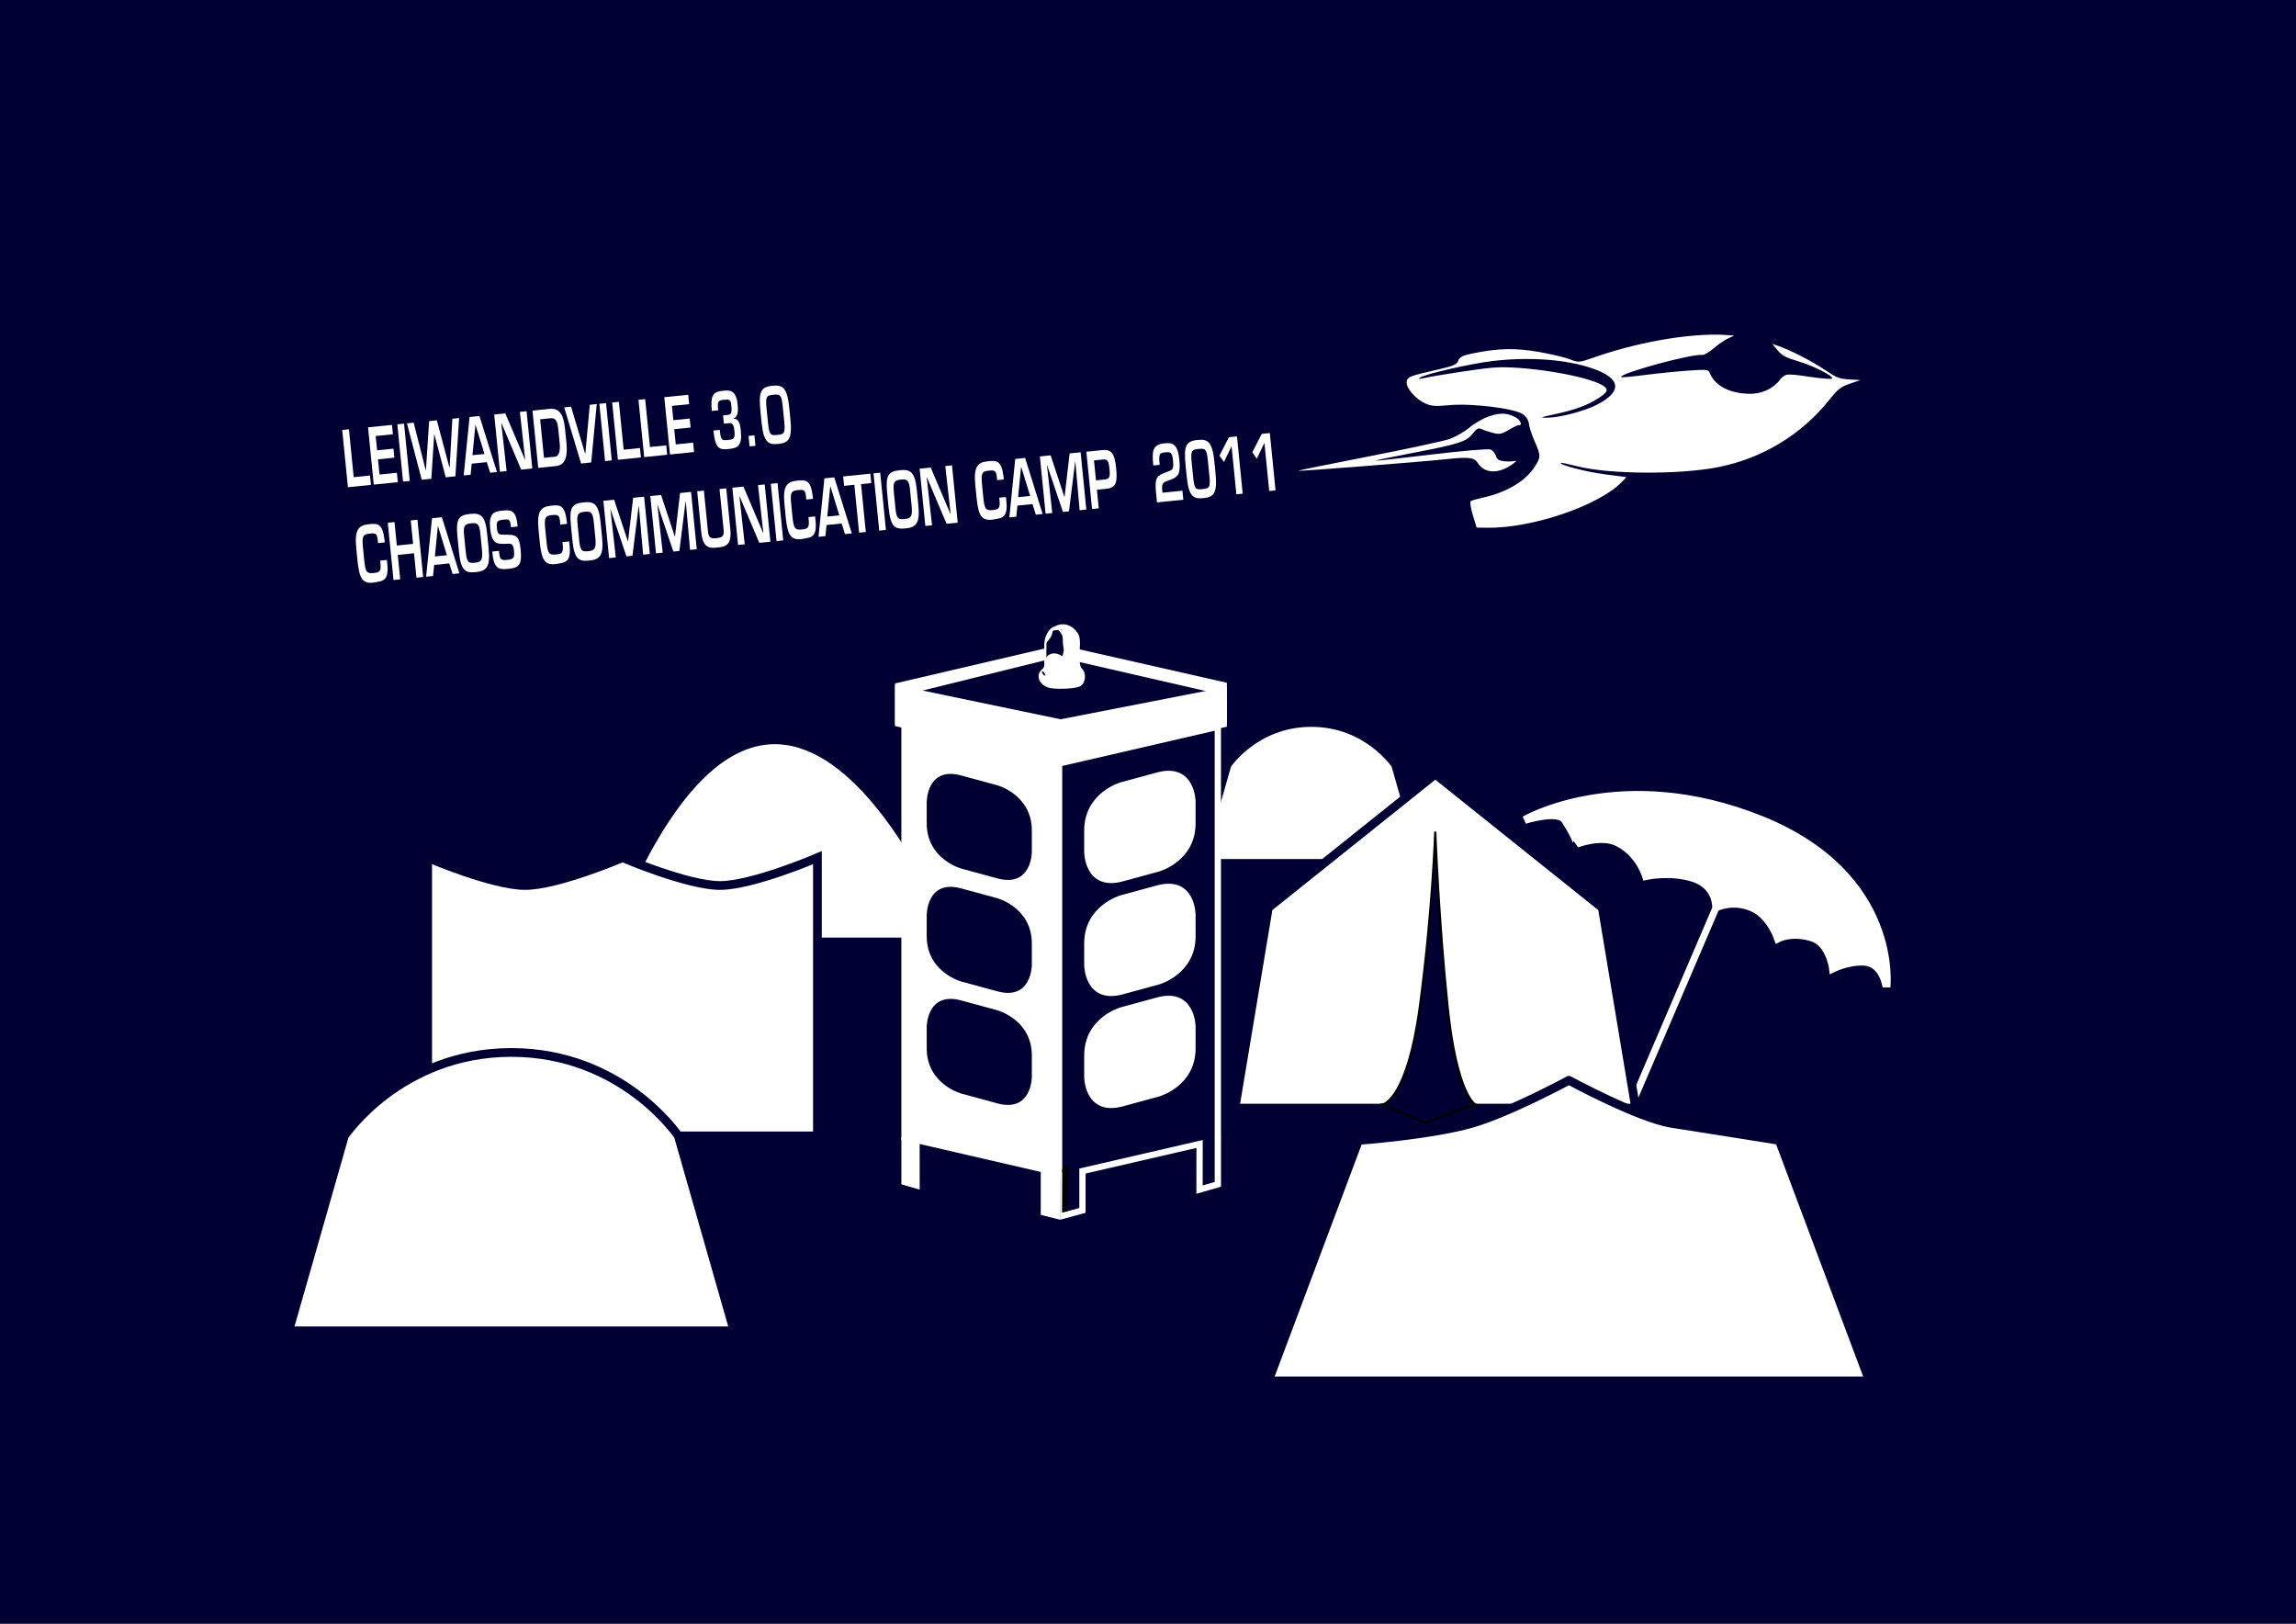
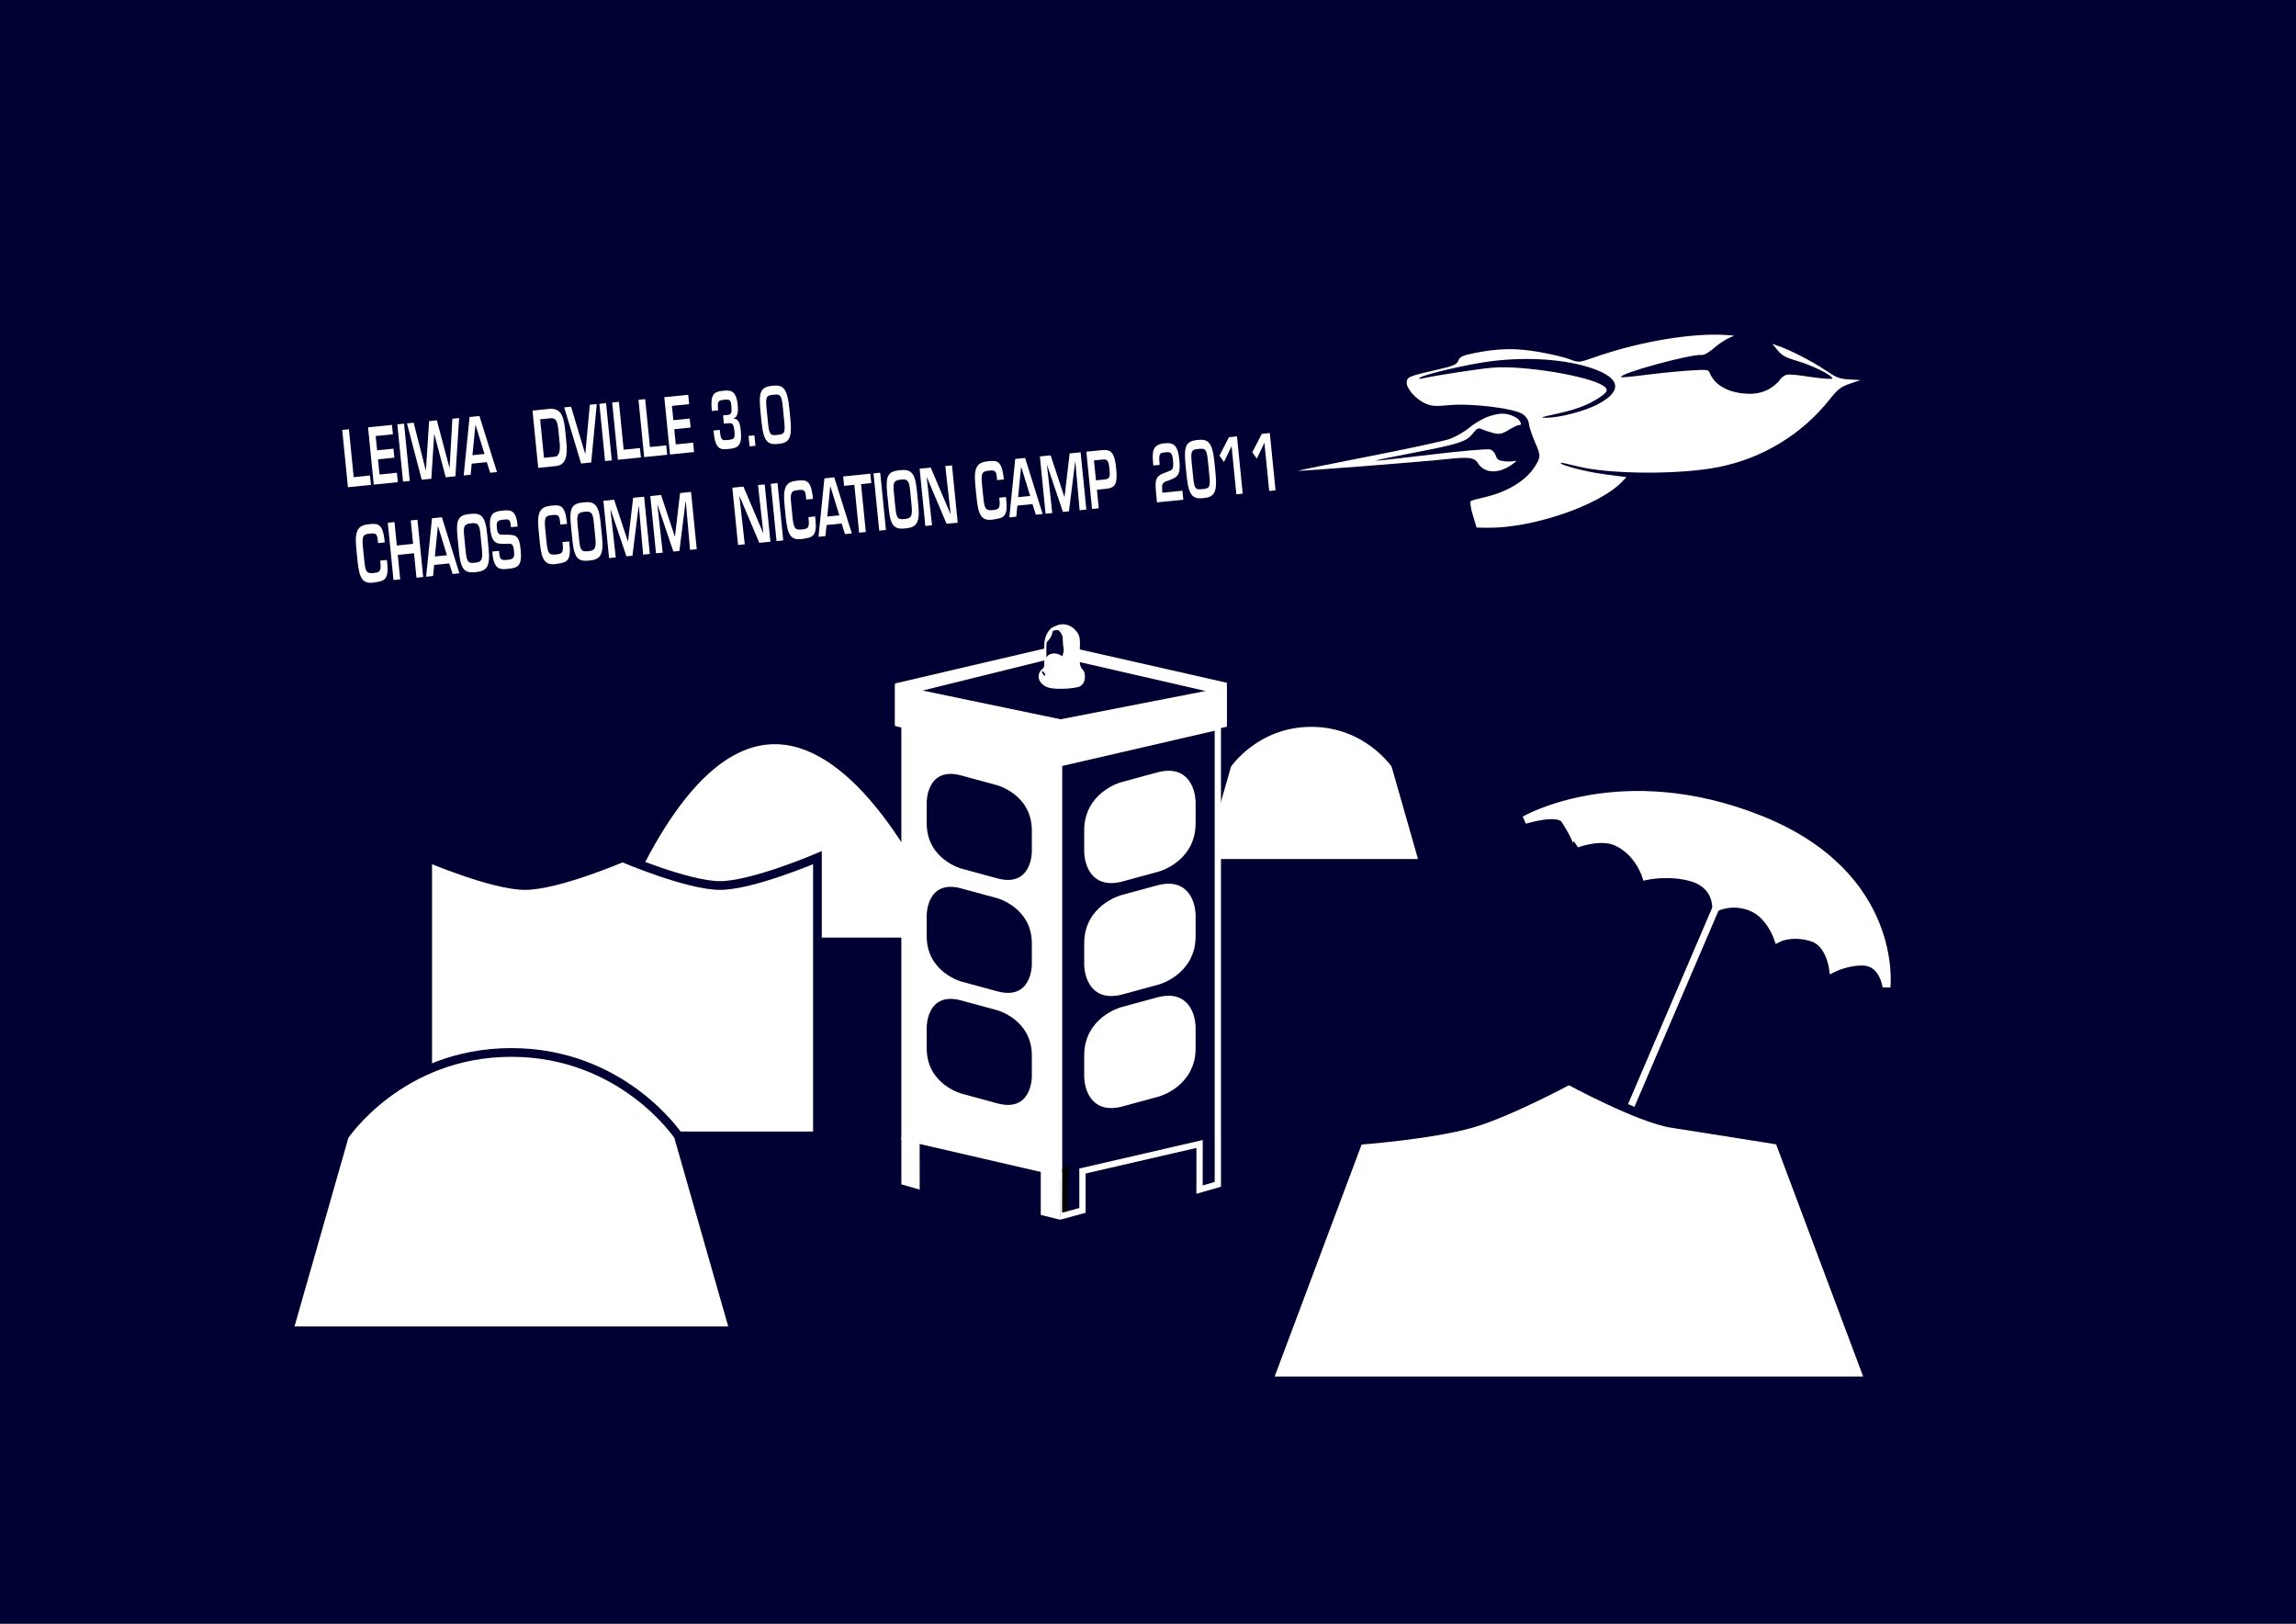
<svg xmlns="http://www.w3.org/2000/svg" xmlns:ns1="http://sodipodi.sourceforge.net/DTD/sodipodi-0.dtd" xmlns:ns2="http://www.inkscape.org/namespaces/inkscape" width="1052.362" height="744.094" id="svg2402" ns1:version="0.32" ns2:version="0.48.2 r9819" ns1:docname="CCCamp2011_Logo_Entwurf_2.svg" ns2:output_extension="org.inkscape.output.svg.inkscape" version="1.0">
  <rect width="100%" height="100%" fill="#808080" stroke="none" />
  <defs id="defs2404" />
  <ns1:namedview id="base" pagecolor="#ffffff" bordercolor="#666666" borderopacity="1.0" gridtolerance="10000" guidetolerance="10" objecttolerance="10" ns2:pageopacity="0" ns2:pageshadow="2" ns2:zoom="0.67812647" ns2:cx="287.69199" ns2:cy="357.67876" ns2:document-units="px" ns2:current-layer="layer1" showgrid="false" ns2:window-width="1024" ns2:window-height="554" ns2:window-x="0" ns2:window-y="0" showborder="true" showguides="true" ns2:guide-bbox="true" ns2:window-maximized="1" />
  <rect style="fill:#000032;fill-opacity:1;fill-rule:nonzero;stroke:#ffffff;stroke-width:5;stroke-linecap:round;stroke-linejoin:round;stroke-miterlimit:4;stroke-opacity:1;stroke-dasharray:none;stroke-dashoffset:0" id="rect5147" width="1067.152" height="756.836" x="-4.212" y="-2.912" />
  <g ns2:groupmode="layer" id="layer4" ns2:label="Zelte" style="display:inline">
    <path style="fill:#ffffff;fill-opacity:1;fill-rule:evenodd;stroke:#ffffff;stroke-width:3.2;stroke-linecap:butt;stroke-linejoin:miter;stroke-miterlimit:4;stroke-dasharray:none;stroke-opacity:1;display:inline" d="M 786.573,415.835 L 744.053,515.048" id="path3351" />
    <path style="fill:#ffffff;fill-opacity:1;fill-rule:evenodd;stroke:#000032;stroke-width:3.2;stroke-linecap:butt;stroke-linejoin:miter;stroke-miterlimit:4;stroke-dasharray:none;stroke-opacity:1;display:inline" d="M 277.749,431.286 C 358.111,224.64 438.473,431.286 438.473,431.286 L 277.749,431.286 z" id="path3266" />
    <path style="fill:#ffffff;fill-opacity:1;fill-rule:evenodd;stroke:#000032;stroke-width:3.2;stroke-linecap:butt;stroke-linejoin:miter;stroke-miterlimit:4;stroke-dasharray:none;stroke-opacity:1;display:inline" d="M 550.01,395.271 L 562.766,350.625 C 562.766,350.625 575.522,331.491 601.034,331.491 C 626.546,331.491 639.302,350.625 639.302,350.625 L 652.058,395.271 L 550.01,395.271 z" id="path4037" ns1:nodetypes="ccsccc" />
-     <path style="fill:#ffffff;fill-opacity:1;fill-rule:evenodd;stroke:#000032;stroke-width:4;stroke-linecap:butt;stroke-linejoin:round;stroke-miterlimit:4;stroke-dasharray:none;stroke-opacity:1;display:inline" d="M 566.032,507.821 L 581.34,415.979 L 657.875,354.75 L 734.41,415.979 L 749.717,507.821 L 566.032,507.821 z" id="path3297" />
    <path style="fill:#ffffff;fill-opacity:1;fill-rule:evenodd;stroke:#ffffff;stroke-width:3.6;stroke-linecap:butt;stroke-linejoin:miter;stroke-miterlimit:4;stroke-dasharray:none;stroke-opacity:1;display:inline" d="M 786.573,415.835 L 786.573,415.835 C 786.573,415.835 787.113,405.816 775.989,402.314 C 765.536,399.024 754.454,401.462 754.454,401.462 C 754.454,401.462 751.327,390.749 741.16,385.922 C 733.713,382.386 722.646,386.649 722.646,386.649 C 722.646,386.649 723.573,385.627 717.353,375.774 C 714.259,370.874 698.838,375.774 698.838,375.774 C 698.838,375.774 743.075,350.052 806.855,375.564 C 870.634,401.075 864.665,452.31 864.665,452.31 C 864.665,452.31 863.308,441.134 854.281,440.707 C 846.98,440.362 840.13,443.793 840.13,443.793 C 840.13,443.793 838.722,432.285 830.774,429.707 C 821.365,426.654 814.92,430.008 814.92,430.008 C 814.92,430.008 811.507,419.777 803.558,416.099 C 794.391,411.856 786.573,415.835 786.573,415.835" id="path3261" ns1:nodetypes="ccscscscscscscsc" />
    <path style="fill:#ffffff;fill-opacity:1;fill-rule:evenodd;stroke:#000032;stroke-width:4;stroke-linecap:butt;stroke-linejoin:round;stroke-miterlimit:4;stroke-dasharray:none;stroke-opacity:1;display:inline" d="M 581.34,632.829 L 622.669,522.618 C 622.669,522.618 655.709,520.196 674.442,514.842 C 691.551,509.952 719.103,495.065 719.103,495.065 C 719.103,495.065 751.212,512.503 766.433,514.842 C 779.699,516.88 815.538,522.618 815.538,522.618 L 856.867,632.829 L 581.34,632.829 z" id="path3256" ns1:nodetypes="ccscsccc" />
    <path style="fill:#ffffff;fill-opacity:1;fill-rule:evenodd;stroke:#000032;stroke-width:4;stroke-linecap:butt;stroke-linejoin:miter;stroke-miterlimit:4;stroke-dasharray:none;stroke-opacity:1;display:inline" d="M 196.02,520.548 L 196.02,393.047 C 196.02,393.047 225.794,405.797 240.681,405.797 C 255.568,405.797 285.342,393.047 285.342,393.047 C 285.342,393.047 315.117,405.797 330.004,405.797 C 344.891,405.797 374.665,393.047 374.665,393.047 L 374.665,520.548 L 196.02,520.548 z" id="path3299" ns1:nodetypes="ccscsccc" />
    <path style="fill:#ffffff;fill-opacity:1;fill-rule:evenodd;stroke:#000032;stroke-width:4;stroke-linecap:butt;stroke-linejoin:miter;stroke-miterlimit:4;stroke-dasharray:none;stroke-opacity:1;display:inline" d="M 132.332,609.868 L 157.843,520.577 C 157.843,520.577 183.355,482.309 234.379,482.309 C 285.402,482.309 310.914,520.577 310.914,520.577 L 336.426,609.868 L 132.332,609.868 z" id="path3506" ns1:nodetypes="ccsccc" />
-     <path style="fill:#000032;fill-rule:evenodd;stroke:#000000;stroke-width:1px;stroke-linecap:butt;stroke-linejoin:miter;stroke-opacity:1;fill-opacity:1" d="M 657.844 381.125 C 657.844 381.125 656.629 417.819 650.812 461.156 C 645.088 503.804 633.969 506.094 633.969 506.094 L 652.938 514.531 L 676.094 506.094 C 676.094 506.094 667.655 501.58 663.469 461.156 C 659.289 420.799 657.844 381.125 657.844 381.125 z " id="path3699" />
  </g>
  <g ns2:groupmode="layer" id="layer2" ns2:label="Metalab" style="display:inline">
    <rect style="fill:none" y="82.869" x="212.728" width="556.144" height="558" id="rect2678" />
    <g id="g2570" transform="matrix(0.72,0,0,0.72,19.902,149.284)">
      <rect id="rect2652" height="221.572" width="91.384" y="279.973" x="546.489" style="fill:#000032;fill-opacity:1" />
      <rect style="fill:#ffffff;fill-opacity:1" id="rect2654" height="221.576" width="91.382" y="279.971" x="652.365" />
      <polygon style="fill:#ffffff;fill-opacity:1" transform="matrix(2,0,0,2,374.205,103.931)" id="polygon2656" points="83.962,61.868 136.45,49.606 189.584,61.653 189.584,74.346 136.667,64.019 83.962,74.99 83.962,61.868 " />
      <polygon transform="matrix(2,0,0,2,374.205,103.931)" id="polygon2658" points="85.038,66.03 134.998,77.178 189.895,65.907 135.806,53.477 85.038,66.03 " style="fill:#000032;fill-opacity:1" />
      <g style="fill:#000032;fill-opacity:1;stroke:#ffffff;stroke-opacity:1" transform="matrix(2,0,0,2,374.205,103.931)" id="g2660">
        <g style="fill:#000032;fill-opacity:1;stroke:#ffffff;stroke-opacity:1" id="g2662">
-           <path id="path2664" d="M 186.705,206.213 L 186.705,75.658 L 136.179,87.333 L 136.178,218.756 L 137.45,218.462 L 137.482,231.239 L 143.618,229.567 L 143.618,217.037 L 180.902,208.424 L 180.884,222.949 L 186.711,221.271 L 186.711,206.212 L 186.705,206.212 L 186.705,206.213 z M 178.632,177.993 C 178.632,189.389 167.635,192.381 167.635,192.381 L 156.168,195.497 C 145.172,198.489 145.172,187.093 145.172,187.093 L 145.172,180.259 C 145.172,168.863 156.168,165.872 156.168,165.872 L 167.635,162.752 C 178.632,159.763 178.632,171.158 178.632,171.158 L 178.632,177.993 z M 178.632,142.341 C 178.632,153.737 167.635,156.725 167.635,156.725 L 156.168,159.844 C 145.172,162.836 145.172,151.441 145.172,151.441 L 145.172,144.603 C 145.172,133.207 156.168,130.219 156.168,130.219 L 167.635,127.099 C 178.633,124.109 178.633,135.503 178.633,135.503 L 178.632,142.341 z M 178.633,106.394 C 178.633,117.79 167.635,120.781 167.635,120.781 L 156.168,123.901 C 145.172,126.892 145.172,115.498 145.172,115.498 L 145.172,108.659 C 145.172,97.263 156.168,94.273 156.168,94.273 L 167.635,91.155 C 178.633,88.164 178.633,99.559 178.633,99.559 L 178.633,106.394 z" style="fill:#000032;fill-opacity:1;stroke:#ffffff;stroke-opacity:1" />
-         </g>
+           </g>
        <g style="fill:#000032;fill-opacity:1;stroke:#ffffff;stroke-opacity:1" id="g2666">
          <path id="path2668" d="M 186.705,206.213 L 186.705,75.658 L 136.179,87.333 L 136.178,218.756 L 137.45,218.462 L 137.482,231.239 L 143.618,229.567 L 143.618,217.037 L 180.902,208.424 L 180.884,222.949 L 186.711,221.271 L 186.711,206.212 L 186.705,206.212 L 186.705,206.213 z M 178.632,177.993 C 178.632,189.389 167.635,192.381 167.635,192.381 L 156.168,195.497 C 145.172,198.489 145.172,187.093 145.172,187.093 L 145.172,180.259 C 145.172,168.863 156.168,165.872 156.168,165.872 L 167.635,162.752 C 178.632,159.763 178.632,171.158 178.632,171.158 L 178.632,177.993 z M 178.632,142.341 C 178.632,153.737 167.635,156.725 167.635,156.725 L 156.168,159.844 C 145.172,162.836 145.172,151.441 145.172,151.441 L 145.172,144.603 C 145.172,133.207 156.168,130.219 156.168,130.219 L 167.635,127.099 C 178.633,124.109 178.633,135.503 178.633,135.503 L 178.632,142.341 z M 178.633,106.394 C 178.633,117.79 167.635,120.781 167.635,120.781 L 156.168,123.901 C 145.172,126.892 145.172,115.498 145.172,115.498 L 145.172,108.659 C 145.172,97.263 156.168,94.273 156.168,94.273 L 167.635,91.155 C 178.633,88.164 178.633,99.559 178.633,99.559 L 178.633,106.394 z" style="fill:#000032;fill-opacity:1;stroke:#ffffff;stroke-width:2;stroke-opacity:1" />
        </g>
      </g>
      <polygon style="fill:#ffffff;fill-opacity:1" transform="matrix(2,0,0,2,374.205,103.931)" id="polygon2670" points="83.962,75.42 136.45,87.683 189.584,75.635 189.584,62.944 136.667,73.27 83.962,62.298 83.962,75.42 " />
      <polygon style="fill:#ffffff;fill-opacity:1" transform="matrix(2,0,0,2,374.205,103.931)" id="polygon2672" points="85.984,206.213 85.984,221.271 91.812,222.949 91.794,206.213 85.984,206.213 " />
      <polygon style="fill:#ffffff;fill-opacity:1" transform="matrix(2,0,0,2,374.205,103.931)" id="polygon2674" points="130.343,215.939 130.343,230.997 136.519,232.531 136.519,215.939 130.343,215.939 " />
      <path style="fill:#ffffff;fill-opacity:1" id="path2676" d="M 629.219,334.925 C 629.219,334.925 629.219,357.715 607.225,351.731 L 584.289,345.491 C 584.289,345.491 562.299,339.507 562.299,316.717 L 562.299,303.047 C 562.299,303.047 562.299,280.255 584.289,286.239 L 607.225,292.475 C 607.225,292.475 629.219,298.455 629.219,321.247 L 629.219,334.925 z M 629.219,406.811 C 629.219,406.811 629.219,429.601 607.223,423.617 L 584.289,417.379 C 584.289,417.379 562.299,411.401 562.299,388.611 L 562.299,374.933 C 562.299,374.933 562.299,352.143 584.289,358.125 L 607.225,364.365 C 607.225,364.365 629.219,370.343 629.219,393.133 L 629.219,406.811 z M 629.219,478.117 C 629.219,478.117 629.219,500.909 607.223,494.925 L 584.289,488.693 C 584.289,488.693 562.299,482.709 562.299,459.917 L 562.299,446.247 C 562.299,446.247 562.299,423.455 584.289,429.435 L 607.223,435.675 C 607.223,435.675 629.219,441.657 629.219,464.449 L 629.219,478.117 z M 546.153,406.755 L 546.153,518.099 L 647.209,541.443 L 647.209,278.597 L 546.155,255.247 L 546.153,406.755" />
      <polygon transform="matrix(2,0,0,2,374.205,103.931)" id="polygon2680" points="137.186,216.406 137.127,230.275 138.749,229.875 139.173,215.053 137.186,216.406 " style="fill:#000000;fill-opacity:1" />
    </g>
    <path style="fill:#ffffff" id="path2682" d="" />
  </g>
  <g ns2:label="HAR09" ns2:groupmode="layer" id="layer1" style="display:inline">
    <g style="fill:#ffffff" transform="matrix(0.565,0.073,0.073,-0.565,580.708,261.446)" id="g10-7">
      <g style="fill:#ffffff" transform="scale(0.1,0.1)" id="g12-0">
        <path d="m 3346.2,2345.34 c -276.05,-32.88 -647.4,-152.72 -957.84,-309.11 -110.76,-55.79 -118.35,-57.39 -187.2,-39.43 -39.31,10.25 -152.88,22.46 -251.16,26.99 -194.23,8.96 -327.6,-10.63 -524.16,-76.98 -85.8,-28.96 -107.87,-43.27 -115.44,-74.81 -7.71,-32.12 -32.76,-47.63 -141.96,-87.91 -235.561,-86.89 -248.042,-93.69 -248.042,-135.17 0,-49.3 87.362,-127.78 170.042,-152.76 51.88,-15.66 84.24,-13.9 191.88,10.46 177.84,40.23 528.55,42.31 599.04,3.54 29.64,-16.3 51.98,-43.51 57.72,-70.28 5.08,-23.69 34.76,-85.8 64.87,-135.72 63.97,-106.08 65.27,-117.43 23.47,-204.36 -58.83,-122.339 -199.1,-231.359 -381.62,-296.601 -43.68,-15.613 -83.84,-33.027 -91.26,-39.578 -7.27,-6.418 6.47,-55.383 30.42,-108.422 l 43.68,-96.719 87.36,10.067 c 355.68,40.988 867.54,292.574 1023.73,503.173 l 32.39,43.68 -180.96,0.48 c -152.88,0.41 -374.43,29.14 -357.24,46.32 2.59,2.59 63.96,-2.38 137.28,-11.11 262.66,-31.27 820.56,37.52 1121.64,138.3 344.76,115.39 635.12,347.46 820.7,655.93 53.5,88.92 76.94,112.52 144.94,145.86 l 81.12,39.78 -90.48,-6.24 c -80.42,-5.55 -102.96,0.03 -202.8,50.2 -110.76,55.65 -290.82,120.97 -393.12,142.61 l -54.6,11.55 49.14,-46.02 c 39.44,-36.94 72.54,-49.72 167.7,-64.74 126.36,-19.95 297.11,-79.02 297.65,-102.96 0.18,-7.96 -80.81,-12.69 -186.89,-10.92 0,0 -155.607,6.45 -185.226,-8.725 -35.185,-18.026 -50.704,-56.795 -50.704,-56.795 -65.29,-91.97 -157.19,-135.72 -285.11,-135.72 -132.6,0 -230.18,46.56 -277.88,132.6 -12.45,22.45 -30.22,21.67 -176.86,-7.8 -89.05,-17.89 -243.36,-54 -340.08,-79.56 -96.72,-25.56 -179.89,-43.97 -183.3,-40.56 -25.27,25.27 538.2,260.52 624,260.52 14.7,0 52.25,28.86 84.24,64.74 31.99,35.88 78.58,77.61 104.52,93.6 l 46.8,28.86 -46.8,-2.34 c -26.52,-1.33 -67.08,-4.76 -93.6,-7.92 z m -959.4,-397.16 c 238.68,-48.57 267.52,-150.89 79.56,-282.28 -95.74,-66.93 -287.04,-144.47 -391.56,-158.73 -58.79,-8.01 -49.92,-2.44 54.6,34.31 157.56,55.4 247.97,101.65 330.72,169.19 76.44,62.38 83.03,87.18 29.64,111.56 -136.8,62.47 -658.32,79.5 -895.44,29.22 -107.98,-22.89 -436.8,-117.5 -556.92,-160.23 -21.84,-7.77 -26.73,-6.42 -16.31,4.5 30.42,31.87 387.59,163.92 562.31,207.89 288.6,72.63 584.73,89.06 803.4,44.57" id="path14-8" style="fill:#ffffff;fill-opacity:1;fill-rule:nonzero;stroke:none" ns2:connector-curvature="0" />
        <path d="m 1614.6,1459.8 c -43.68,-20.76 -107.17,-68.66 -144.3,-108.84 -36.62,-39.64 -102.96,-90.26 -148.2,-113.1 C 1277.11,1215.15 990.602,1113.55 686.398,1012.44 382.199,911.324 138.93,828.078 146.641,827.734 168.656,826.758 1123.2,1026.76 1302.6,1069.94 c 191.88,46.18 234.3,46.95 269.29,4.9 63.06,-75.817 170.63,-68.33 268.91,18.72 34.32,30.4 43.01,43.73 23.4,35.88 -16.94,-6.78 -56.16,-12.83 -85.8,-13.26 -42.12,-0.6 -58.17,7.42 -70.2,35.1 -8.82,20.28 -30.52,39.61 -49.92,44.46 -19.05,4.76 -226.98,-40.36 -467.22,-101.4 C 952.379,1033.7 756.059,986.109 753.48,988.262 c -2.566,2.136 120.122,44.848 271.44,94.508 372.84,122.35 433.45,150.43 474.45,219.83 27.66,46.8 40.31,55.65 66.87,46.8 18.02,-6.01 60.84,-14.43 95.16,-18.72 53.04,-6.63 71.53,-0.55 123.24,40.56 32.76,26.04 67.32,48.36 74.88,48.36 34.32,0 6.24,45.45 -37.44,60.6 -72.69,25.21 -121.68,20.39 -207.48,-20.4" id="path16-1" style="fill:#ffffff;fill-opacity:1;fill-rule:nonzero;stroke:none" ns2:connector-curvature="0" />
      </g>
    </g>
    <g transform="matrix(0.777,-0.079,0.127,1.274,0,0)" style="font-size:27.472px;font-style:normal;font-variant:normal;font-weight:normal;font-stretch:normal;line-height:125%;letter-spacing:0px;word-spacing:0px;fill:#ffffff;fill-opacity:1;stroke:none;font-family:Helvetica Neue;-inkscape-font-specification:Helvetica Neue" id="text3016">
      <path d="m 193.113,207.089 0,-1.126 c -0.275,-5.906 -3.214,-5.934 -8.351,-5.934 -6.071,0 -8.626,1.483 -8.626,8.077 l 0,4.725 c 0.082,6.016 1.374,8.406 8.626,8.132 5.11,-0.22 8.654,-1e-5 8.571,-6.209 l 0,-1.346 -3.956,0 0,1.126 c 0,2.939 -1.429,3.049 -4.615,3.049 -4.148,0 -4.643,-0.797 -4.67,-4.917 l 0,-4.56 c 0,-4.038 0.687,-4.698 4.67,-4.698 3.461,0 4.395,0.165 4.395,2.555 l 0,1.126 3.956,0" style="font-weight:600;text-align:start;line-height:125%;writing-mode:lr-tb;text-anchor:start;fill:#ffffff;font-family:Eurostile LT Std;-inkscape-font-specification:Eurostile LT Std Semi-Bold" id="path3064" />
      <path d="m 213.533,200.194 -3.956,0 0,8.434 -9.588,0 0,-8.434 -3.956,0 0,20.604 3.956,0 0,-8.791 9.588,0 0,8.791 3.956,0 0,-20.604" style="font-weight:600;text-align:start;line-height:125%;writing-mode:lr-tb;text-anchor:start;fill:#ffffff;font-family:Eurostile LT Std;-inkscape-font-specification:Eurostile LT Std Semi-Bold" id="path3066" />
      <path d="m 229.564,216.897 1.346,3.901 4.011,0 -6.978,-20.604 -5.824,0 -6.84,20.604 4.093,0 1.291,-3.901 8.901,0 m -0.879,-2.994 -7.115,0 3.516,-10.687 0.055,0 3.544,10.687" style="font-weight:600;text-align:start;line-height:125%;writing-mode:lr-tb;text-anchor:start;fill:#ffffff;font-family:Eurostile LT Std;-inkscape-font-specification:Eurostile LT Std Semi-Bold" id="path3068" />
      <path d="m 244.618,200.029 c -6.538,0 -8.709,1.126 -8.709,7.527 l 0,5.549 c 0,6.758 2.335,7.857 8.709,7.857 6.236,0 8.791,-1.264 8.791,-7.857 l 0,-5.549 c 0,-6.621 -2.857,-7.527 -8.791,-7.527 m 0,3.379 c 3.516,0 4.917,0.275 4.835,4.148 l 0,5.549 c 0,3.983 -1.236,4.478 -4.835,4.478 -3.956,0 -4.753,-0.385 -4.753,-4.478 l 0,-5.549 c 0.082,-3.269 0.494,-4.148 4.753,-4.148" style="font-weight:600;text-align:start;line-height:125%;writing-mode:lr-tb;text-anchor:start;fill:#ffffff;font-family:Eurostile LT Std;-inkscape-font-specification:Eurostile LT Std Semi-Bold" id="path3070" />
      <path d="m 255.383,214.232 0,0.962 c 0,5.906 4.066,5.769 8.626,5.769 5.302,0 8.049,-0.494 8.049,-6.291 0,-5.247 -1.731,-5.577 -8.077,-5.961 -4.011,-0.247 -4.533,-0.33 -4.533,-2.857 0,-2.198 0.632,-2.582 4.56,-2.582 2.775,0 3.681,0.082 3.681,2.308 l 0,0.659 3.956,0 0,-0.659 c 0,-5.412 -3.434,-5.549 -7.637,-5.549 -4.945,0 -8.516,0.165 -8.516,5.824 0,5.989 3.516,5.824 7.967,6.099 3.077,0.165 4.643,-0.22 4.643,2.72 0,2.39 -0.494,3.049 -4.093,3.049 -3.654,0 -4.67,-0.165 -4.67,-2.527 l 0,-0.962 -3.956,0" style="font-weight:600;text-align:start;line-height:125%;writing-mode:lr-tb;text-anchor:start;fill:#ffffff;font-family:Eurostile LT Std;-inkscape-font-specification:Eurostile LT Std Semi-Bold" id="path3072" />
      <path d="m 300.639,207.089 0,-1.126 c -0.275,-5.906 -3.214,-5.934 -8.351,-5.934 -6.071,0 -8.626,1.483 -8.626,8.077 l 0,4.725 c 0.082,6.016 1.374,8.406 8.626,8.132 5.11,-0.22 8.654,-1e-5 8.571,-6.209 l 0,-1.346 -3.956,0 0,1.126 c 0,2.939 -1.429,3.049 -4.615,3.049 -4.148,0 -4.643,-0.797 -4.67,-4.917 l 0,-4.56 c 0,-4.038 0.687,-4.698 4.67,-4.698 3.461,0 4.395,0.165 4.395,2.555 l 0,1.126 3.956,0" style="font-weight:600;text-align:start;line-height:125%;writing-mode:lr-tb;text-anchor:start;fill:#ffffff;font-family:Eurostile LT Std;-inkscape-font-specification:Eurostile LT Std Semi-Bold" id="path3074" />
      <path d="m 311.527,200.029 c -6.538,0 -8.709,1.126 -8.709,7.527 l 0,5.549 c 0,6.758 2.335,7.857 8.709,7.857 6.236,0 8.791,-1.264 8.791,-7.857 l 0,-5.549 c 0,-6.621 -2.857,-7.527 -8.791,-7.527 m 0,3.379 c 3.516,0 4.917,0.275 4.835,4.148 l 0,5.549 c 0,3.983 -1.236,4.478 -4.835,4.478 -3.956,0 -4.753,-0.385 -4.753,-4.478 l 0,-5.549 c 0.082,-3.269 0.494,-4.148 4.753,-4.148" style="font-weight:600;text-align:start;line-height:125%;writing-mode:lr-tb;text-anchor:start;fill:#ffffff;font-family:Eurostile LT Std;-inkscape-font-specification:Eurostile LT Std Semi-Bold" id="path3076" />
      <path d="m 343.472,203.435 0.137,0 -0.33,17.362 3.956,0 0,-20.604 -6.483,0 -5.494,15.302 -0.11,0 -5.604,-15.302 -6.346,0 0,20.604 3.956,0 -0.33,-17.28 0.082,0 6.538,17.28 3.544,0 6.483,-17.362" style="font-weight:600;text-align:start;line-height:125%;writing-mode:lr-tb;text-anchor:start;fill:#ffffff;font-family:Eurostile LT Std;-inkscape-font-specification:Eurostile LT Std Semi-Bold" id="path3078" />
      <path d="m 371.158,203.435 0.137,0 -0.33,17.362 3.956,0 0,-20.604 -6.483,0 -5.494,15.302 -0.11,0 -5.604,-15.302 -6.346,0 0,20.604 3.956,0 -0.33,-17.28 0.082,0 6.538,17.28 3.544,0 6.483,-17.362" style="font-weight:600;text-align:start;line-height:125%;writing-mode:lr-tb;text-anchor:start;fill:#ffffff;font-family:Eurostile LT Std;-inkscape-font-specification:Eurostile LT Std Semi-Bold" id="path3080" />
-       <path d="m 391.73,200.194 0,14.642 c 0,2.225 -0.989,2.747 -4.643,2.747 -3.819,0 -4.588,-0.632 -4.588,-2.747 l 0,-14.642 -3.956,0 0,14.642 c 0,5.769 3.709,6.126 8.544,6.126 5,0 8.599,-0.385 8.599,-6.126 l 0,-14.642 -3.956,0" style="font-weight:600;text-align:start;line-height:125%;writing-mode:lr-tb;text-anchor:start;fill:#ffffff;font-family:Eurostile LT Std;-inkscape-font-specification:Eurostile LT Std Semi-Bold" id="path3082" />
      <path d="m 414.748,217.418 -0.11,0 -8.818,-17.225 -6.538,0 0,20.604 3.956,0 -0.33,-17.225 0.137,0 8.763,17.225 6.566,0 0,-20.604 -3.956,0 0.33,17.225" style="font-weight:600;text-align:start;line-height:125%;writing-mode:lr-tb;text-anchor:start;fill:#ffffff;font-family:Eurostile LT Std;-inkscape-font-specification:Eurostile LT Std Semi-Bold" id="path3084" />
      <path d="m 425.934,200.194 -3.956,0 0,20.604 3.956,0 0,-20.604" style="font-weight:600;text-align:start;line-height:125%;writing-mode:lr-tb;text-anchor:start;fill:#ffffff;font-family:Eurostile LT Std;-inkscape-font-specification:Eurostile LT Std Semi-Bold" id="path3086" />
      <path d="m 445.724,207.089 0,-1.126 c -0.275,-5.906 -3.214,-5.934 -8.351,-5.934 -6.071,0 -8.626,1.483 -8.626,8.077 l 0,4.725 c 0.082,6.016 1.374,8.406 8.626,8.132 5.11,-0.22 8.654,-1e-5 8.571,-6.209 l 0,-1.346 -3.956,0 0,1.126 c 0,2.939 -1.429,3.049 -4.615,3.049 -4.148,0 -4.643,-0.797 -4.67,-4.917 l 0,-4.56 c 0,-4.038 0.687,-4.698 4.67,-4.698 3.461,0 4.395,0.165 4.395,2.555 l 0,1.126 3.956,0" style="font-weight:600;text-align:start;line-height:125%;writing-mode:lr-tb;text-anchor:start;fill:#ffffff;font-family:Eurostile LT Std;-inkscape-font-specification:Eurostile LT Std Semi-Bold" id="path3088" />
      <path d="m 461.035,216.897 1.346,3.901 4.011,0 -6.978,-20.604 -5.824,0 -6.84,20.604 4.093,0 1.291,-3.901 8.901,0 m -0.879,-2.994 -7.115,0 3.516,-10.687 0.055,0 3.544,10.687" style="font-weight:600;text-align:start;line-height:125%;writing-mode:lr-tb;text-anchor:start;fill:#ffffff;font-family:Eurostile LT Std;-inkscape-font-specification:Eurostile LT Std Semi-Bold" id="path3090" />
      <path d="m 474.647,203.573 6.044,0 0,-3.379 -16.043,0 0,3.379 6.044,0 0,17.225 3.956,0 0,-17.225" style="font-weight:600;text-align:start;line-height:125%;writing-mode:lr-tb;text-anchor:start;fill:#ffffff;font-family:Eurostile LT Std;-inkscape-font-specification:Eurostile LT Std Semi-Bold" id="path3092" />
      <path d="m 486.511,200.194 -3.956,0 0,20.604 3.956,0 0,-20.604" style="font-weight:600;text-align:start;line-height:125%;writing-mode:lr-tb;text-anchor:start;fill:#ffffff;font-family:Eurostile LT Std;-inkscape-font-specification:Eurostile LT Std Semi-Bold" id="path3094" />
      <path d="m 498.088,200.029 c -6.538,0 -8.709,1.126 -8.709,7.527 l 0,5.549 c 0,6.758 2.335,7.857 8.709,7.857 6.236,0 8.791,-1.264 8.791,-7.857 l 0,-5.549 c 0,-6.621 -2.857,-7.527 -8.791,-7.527 m 0,3.379 c 3.516,0 4.917,0.275 4.835,4.148 l 0,5.549 c 0,3.983 -1.236,4.478 -4.835,4.478 -3.956,0 -4.753,-0.385 -4.753,-4.478 l 0,-5.549 c 0.082,-3.269 0.494,-4.148 4.753,-4.148" style="font-weight:600;text-align:start;line-height:125%;writing-mode:lr-tb;text-anchor:start;fill:#ffffff;font-family:Eurostile LT Std;-inkscape-font-specification:Eurostile LT Std Semi-Bold" id="path3096" />
      <path d="m 525.225,217.418 -0.11,0 -8.818,-17.225 -6.538,0 0,20.604 3.956,0 -0.33,-17.225 0.137,0 8.763,17.225 6.566,0 0,-20.604 -3.956,0 0.33,17.225" style="font-weight:600;text-align:start;line-height:125%;writing-mode:lr-tb;text-anchor:start;fill:#ffffff;font-family:Eurostile LT Std;-inkscape-font-specification:Eurostile LT Std Semi-Bold" id="path3098" />
      <path d="m 558.294,207.089 0,-1.126 c -0.275,-5.906 -3.214,-5.934 -8.351,-5.934 -6.071,0 -8.626,1.483 -8.626,8.077 l 0,4.725 c 0.082,6.016 1.374,8.406 8.626,8.132 5.11,-0.22 8.654,-1e-5 8.571,-6.209 l 0,-1.346 -3.956,0 0,1.126 c 0,2.939 -1.429,3.049 -4.615,3.049 -4.148,0 -4.643,-0.797 -4.67,-4.917 l 0,-4.56 c 0,-4.038 0.687,-4.698 4.67,-4.698 3.461,0 4.395,0.165 4.395,2.555 l 0,1.126 3.956,0" style="font-weight:600;text-align:start;line-height:125%;writing-mode:lr-tb;text-anchor:start;fill:#ffffff;font-family:Eurostile LT Std;-inkscape-font-specification:Eurostile LT Std Semi-Bold" id="path3100" />
      <path d="m 573.604,216.897 1.346,3.901 4.011,0 -6.978,-20.604 -5.824,0 -6.84,20.604 4.093,0 1.291,-3.901 8.901,0 m -0.879,-2.994 -7.115,0 3.516,-10.687 0.055,0 3.544,10.687" style="font-weight:600;text-align:start;line-height:125%;writing-mode:lr-tb;text-anchor:start;fill:#ffffff;font-family:Eurostile LT Std;-inkscape-font-specification:Eurostile LT Std Semi-Bold" id="path3102" />
      <path d="m 600.966,203.435 0.137,0 -0.33,17.362 3.956,0 0,-20.604 -6.483,0 -5.494,15.302 -0.11,0 -5.604,-15.302 -6.346,0 0,20.604 3.956,0 -0.33,-17.28 0.082,0 6.538,17.28 3.544,0 6.483,-17.362" style="font-weight:600;text-align:start;line-height:125%;writing-mode:lr-tb;text-anchor:start;fill:#ffffff;font-family:Eurostile LT Std;-inkscape-font-specification:Eurostile LT Std Semi-Bold" id="path3104" />
      <path d="m 608.103,220.798 3.956,0 0,-6.676 5.165,0 c 5.384,0 7.335,-1.016 7.335,-6.84 0,-5.769 -1.813,-7.088 -7.335,-7.088 l -9.121,0 0,20.604 m 3.956,-10.055 0,-7.17 5.165,0 c 2.967,-0.028 3.379,0.797 3.379,3.709 0,2.885 -0.549,3.406 -3.379,3.461 l -5.165,0" style="font-weight:600;text-align:start;line-height:125%;writing-mode:lr-tb;text-anchor:start;fill:#ffffff;font-family:Eurostile LT Std;-inkscape-font-specification:Eurostile LT Std Semi-Bold" id="path3106" />
      <path d="m 661.939,217.556 -11.785,0 0,-0.687 c 0,-3.077 1.154,-2.967 4.89,-3.544 5.137,-0.852 6.895,-1.511 6.895,-6.95 0,-5.439 -2.692,-6.346 -7.555,-6.346 -7.527,0 -7.967,2.472 -7.967,7.5 l 3.736,0 c 0,-4.231 0.659,-4.258 4.231,-4.258 2.912,0 3.819,0.385 3.819,3.104 0,3.736 -0.962,3.352 -5.055,4.093 -4.615,0.742 -6.731,1.126 -6.731,6.401 l 0,3.928 15.522,0 0,-3.242" style="font-weight:600;text-align:start;line-height:125%;writing-mode:lr-tb;text-anchor:start;fill:#ffffff;font-family:Eurostile LT Std;-inkscape-font-specification:Eurostile LT Std Semi-Bold" id="path3108" />
      <path d="m 673.781,200.029 c -7.033,0 -8.516,1.676 -8.516,8.571 l 0,3.791 c 0,7.362 2.335,8.571 8.516,8.571 6.181,0 8.516,-1.209 8.516,-8.571 l 0,-3.736 c 0,-7.362 -2.335,-8.626 -8.516,-8.626 m 0,17.692 c -3.874,0 -4.78,-0.165 -4.78,-4.395 l 0,-5.632 c 0,-4.203 0.907,-4.423 4.78,-4.423 3.846,0 4.78,0.22 4.78,4.423 l 0,5.632 c 0,4.231 -0.934,4.395 -4.78,4.395" style="font-weight:600;text-align:start;line-height:125%;writing-mode:lr-tb;text-anchor:start;fill:#ffffff;font-family:Eurostile LT Std;-inkscape-font-specification:Eurostile LT Std Semi-Bold" id="path3110" />
      <path d="m 696.97,200.194 -4.753,0 -6.593,6.209 2.253,2.445 5.357,-5.357 0,17.307 3.736,0 0,-20.604" style="font-weight:600;text-align:start;line-height:125%;writing-mode:lr-tb;text-anchor:start;fill:#ffffff;font-family:Eurostile LT Std;-inkscape-font-specification:Eurostile LT Std Semi-Bold" id="path3112" />
      <path d="m 716.339,200.194 -4.753,0 -6.593,6.209 2.253,2.445 5.357,-5.357 0,17.307 3.736,0 0,-20.604" style="font-weight:600;text-align:start;line-height:125%;writing-mode:lr-tb;text-anchor:start;fill:#ffffff;font-family:Eurostile LT Std;-inkscape-font-specification:Eurostile LT Std Semi-Bold" id="path3114" />
    </g>
    <g id="g5047" transform="translate(-1.843,28.112)">
      <path ns1:nodetypes="sssssssss" ns2:connector-curvature="0" id="path5034" d="m 482.048,274.835 c 0,2.832 -0.58,5.395 -1.519,7.251 -0.938,1.856 -2.234,3.003 -3.666,3.003 -1.432,0 -3.261,-1.565 -3.925,-3.435 -0.665,-1.87 -0.453,-4.333 -0.453,-7.164 0,-2.832 0.019,-3.883 0.683,-5.724 0.665,-1.841 2.263,-4.184 3.695,-4.184 1.432,0 2.728,1.148 3.666,3.003 0.938,1.856 1.519,4.419 1.519,7.251 z" style="fill:#000032;fill-opacity:1;stroke:#ffffff;stroke-opacity:1" transform="translate(8.474,-5.002)" />
      <g ns2:transform-center-y="-29.979962" ns2:transform-center-x="10.624411" style="fill:#ffffff" transform="matrix(0.687,-0.727,0.727,0.687,-95.856,740.313)" id="g3042">
        <path ns1:type="arc" style="fill:#ffffff" id="path3040" ns1:cx="780.36395" ns1:cy="92.86264" ns1:rx="4.7753024" ns1:ry="6.1680989" d="m 785.139,92.863 c 0,3.407 -2.138,6.168 -4.775,6.168 -2.637,0 -4.775,-2.762 -4.775,-6.168 0,-3.407 2.138,-6.168 4.775,-6.168 2.637,0 4.775,2.762 4.775,6.168 z" transform="translate(-43.774,11.928)" />
        <path style="fill:#ffffff" d="m 726.439,108.88 c -2.185,-4.638 0.523,-8.553 4.651,-7.836 1.056,0.184 2.517,-1.543 3.419,-2.29 1.614,-1.337 1.627,-1.325 0.853,0.803 -0.832,2.288 -0.828,4.361 0.012,5.385 0.796,0.971 7.777,-1.578 8.827,-3.223 0.519,-0.813 2.167,-2.662 3.664,-4.11 1.97,-1.906 2.364,-2.826 1.427,-3.336 -0.712,-0.387 -1.562,-1.019 -1.89,-1.403 -0.328,-0.384 -1.044,-0.317 -1.592,0.15 -0.548,0.467 -2.089,0.913 -3.426,0.991 -2.364,0.138 -2.383,0.101 -0.704,-1.371 0.949,-0.832 3.283,-1.39 5.186,-1.238 4.578,0.364 7.56,3.862 7.196,8.44 -0.239,3.007 -0.965,4.048 -5.543,7.952 -3.754,3.201 -5.261,5.052 -5.242,6.441 0.039,2.929 -3.876,5.803 -6.503,4.774 -2.534,-0.993 -9.03,-7.36 -10.335,-10.13 z m 3.525,-5.634 c 0.198,-0.616 0.214,-1.29 0.036,-1.5 -0.178,-0.209 -0.486,0.123 -0.684,0.739 -0.198,0.616 -0.214,1.29 -0.036,1.5 0.178,0.209 0.486,-0.123 0.684,-0.739 z" id="path3038" ns2:connector-curvature="0" ns1:nodetypes="cssscssscsssssssscccccccc" />
      </g>
    </g>
    <g transform="matrix(0.777,-0.079,0.127,1.274,0,0)" style="font-size:27.472px;font-style:normal;font-variant:normal;font-weight:normal;font-stretch:normal;line-height:125%;letter-spacing:0px;word-spacing:0px;fill:#ffffff;fill-opacity:1;stroke:none;display:inline;font-family:Helvetica Neue;-inkscape-font-specification:Helvetica Neue" id="text3016-9">
      <path d="m 178.777,165.497 -3.956,0 0,20.604 13.571,0 0,-3.379 -9.615,0 0,-17.225" style="font-weight:600;text-align:start;line-height:125%;writing-mode:lr-tb;text-anchor:start;fill:#ffffff;font-family:Eurostile LT Std;-inkscape-font-specification:Eurostile LT Std Semi-Bold" id="path3032" />
      <path d="m 194.009,168.876 10.165,0 0,-3.379 -14.12,0 0,20.604 14.203,0 0,-3.379 -10.247,0 0,-5.467 9.643,0 0,-3.242 -9.643,0 0,-5.137" style="font-weight:600;text-align:start;line-height:125%;writing-mode:lr-tb;text-anchor:start;fill:#ffffff;font-family:Eurostile LT Std;-inkscape-font-specification:Eurostile LT Std Semi-Bold" id="path3034" />
      <path d="m 211.292,165.497 -3.956,0 0,20.604 3.956,0 0,-20.604" style="font-weight:600;text-align:start;line-height:125%;writing-mode:lr-tb;text-anchor:start;fill:#ffffff;font-family:Eurostile LT Std;-inkscape-font-specification:Eurostile LT Std Semi-Bold" id="path3036" />
      <path d="m 235.341,182.859 -0.082,0 -4.615,-17.362 -4.56,0 -4.725,17.362 -0.11,0 -4.286,-17.362 -3.956,0 5.357,20.604 5.659,0 4.258,-15.714 0.11,0 4.121,15.714 5.714,0 5.549,-20.604 -3.983,0 -4.45,17.362" style="font-weight:600;text-align:start;line-height:125%;writing-mode:lr-tb;text-anchor:start;fill:#ffffff;font-family:Eurostile LT Std;-inkscape-font-specification:Eurostile LT Std Semi-Bold" id="path3039" />
      <path d="m 257.392,182.199 1.346,3.901 4.011,0 -6.978,-20.604 -5.824,0 -6.84,20.604 4.093,0 1.291,-3.901 8.901,0 m -0.879,-2.994 -7.115,0 3.516,-10.687 0.055,0 3.544,10.687" style="font-weight:600;text-align:start;line-height:125%;writing-mode:lr-tb;text-anchor:start;fill:#ffffff;font-family:Eurostile LT Std;-inkscape-font-specification:Eurostile LT Std Semi-Bold" id="path3041" />
-       <path d="m 279.946,182.721 -0.11,0 -8.818,-17.225 -6.538,0 0,20.604 3.956,0 -0.33,-17.225 0.137,0 8.763,17.225 6.566,0 0,-20.604 -3.956,0 0.33,17.225" style="font-weight:600;text-align:start;line-height:125%;writing-mode:lr-tb;text-anchor:start;fill:#ffffff;font-family:Eurostile LT Std;-inkscape-font-specification:Eurostile LT Std Semi-Bold" id="path3043" />
      <path d="m 287.066,186.1 10.494,0 c 6.236,0 7.445,-3.791 7.445,-8.077 l 0,-4.862 c 0,-5.604 -2.418,-7.665 -8.104,-7.665 l -9.835,0 0,20.604 m 3.956,-3.379 0,-13.846 5.879,0 c 3.022,0 4.148,0.852 4.148,4.286 l 0,4.862 c 0,2.308 -0.824,4.698 -3.489,4.698 l -6.538,0" style="font-weight:600;text-align:start;line-height:125%;writing-mode:lr-tb;text-anchor:start;fill:#ffffff;font-family:Eurostile LT Std;-inkscape-font-specification:Eurostile LT Std Semi-Bold" id="path3045" />
      <path d="m 320.881,165.497 -5.494,17.307 -0.082,0 -5.494,-17.307 -4.038,0 6.593,20.604 5.961,0 6.648,-20.604 -4.093,0" style="font-weight:600;text-align:start;line-height:125%;writing-mode:lr-tb;text-anchor:start;fill:#ffffff;font-family:Eurostile LT Std;-inkscape-font-specification:Eurostile LT Std Semi-Bold" id="path3047" />
      <path d="m 330.462,165.497 -3.956,0 0,20.604 3.956,0 0,-20.604" style="font-weight:600;text-align:start;line-height:125%;writing-mode:lr-tb;text-anchor:start;fill:#ffffff;font-family:Eurostile LT Std;-inkscape-font-specification:Eurostile LT Std Semi-Bold" id="path3049" />
      <path d="m 338.027,165.497 -3.956,0 0,20.604 13.571,0 0,-3.379 -9.615,0 0,-17.225" style="font-weight:600;text-align:start;line-height:125%;writing-mode:lr-tb;text-anchor:start;fill:#ffffff;font-family:Eurostile LT Std;-inkscape-font-specification:Eurostile LT Std Semi-Bold" id="path3051" />
      <path d="m 353.534,165.497 -3.956,0 0,20.604 13.571,0 0,-3.379 -9.615,0 0,-17.225" style="font-weight:600;text-align:start;line-height:125%;writing-mode:lr-tb;text-anchor:start;fill:#ffffff;font-family:Eurostile LT Std;-inkscape-font-specification:Eurostile LT Std Semi-Bold" id="path3053" />
      <path d="m 368.765,168.876 10.165,0 0,-3.379 -14.12,0 0,20.604 14.203,0 0,-3.379 -10.247,0 0,-5.467 9.643,0 0,-3.242 -9.643,0 0,-5.137" style="font-weight:600;text-align:start;line-height:125%;writing-mode:lr-tb;text-anchor:start;fill:#ffffff;font-family:Eurostile LT Std;-inkscape-font-specification:Eurostile LT Std Semi-Bold" id="path3055" />
      <path d="m 391.559,179.15 c 0,6.813 2.61,7.115 7.802,7.115 5.247,0 8.187,-0.44 8.187,-6.126 0,-2.692 -0.742,-4.313 -3.571,-4.505 l 0,-0.11 c 2.775,-0.275 3.242,-2.363 3.242,-4.808 0,-5.357 -3.956,-5.384 -7.857,-5.384 -5.467,0 -7.582,0.852 -7.582,6.786 l 3.736,0 c 0,-3.187 0.44,-3.544 3.846,-3.544 3.214,0 4.121,0.165 4.121,2.143 0,2.472 -0.357,3.379 -2.418,3.379 l -2.994,0 0,2.994 2.994,0 c 2.225,0 2.747,0.852 2.747,3.049 0,2.857 -1.071,2.885 -4.45,2.885 -3.434,0 -4.066,-0.055 -4.066,-3.874 l -3.736,0" style="font-weight:600;text-align:start;line-height:125%;writing-mode:lr-tb;text-anchor:start;fill:#ffffff;font-family:Eurostile LT Std;-inkscape-font-specification:Eurostile LT Std Semi-Bold" id="path3057" />
      <path d="m 415.214,182.337 -3.461,0 0,3.764 3.461,0 0,-3.764" style="font-weight:600;text-align:start;line-height:125%;writing-mode:lr-tb;text-anchor:start;fill:#ffffff;font-family:Eurostile LT Std;-inkscape-font-specification:Eurostile LT Std Semi-Bold" id="path3059" />
      <path d="m 428.663,165.332 c -7.033,0 -8.516,1.676 -8.516,8.571 l 0,3.791 c 0,7.362 2.335,8.571 8.516,8.571 6.181,0 8.516,-1.209 8.516,-8.571 l 0,-3.736 c 0,-7.362 -2.335,-8.626 -8.516,-8.626 m 0,17.692 c -3.874,0 -4.78,-0.165 -4.78,-4.395 l 0,-5.632 c 0,-4.203 0.907,-4.423 4.78,-4.423 3.846,0 4.78,0.22 4.78,4.423 l 0,5.632 c 0,4.231 -0.934,4.395 -4.78,4.395" style="font-weight:600;text-align:start;line-height:125%;writing-mode:lr-tb;text-anchor:start;fill:#ffffff;font-family:Eurostile LT Std;-inkscape-font-specification:Eurostile LT Std Semi-Bold" id="path3061" />
    </g>
  </g>
</svg>